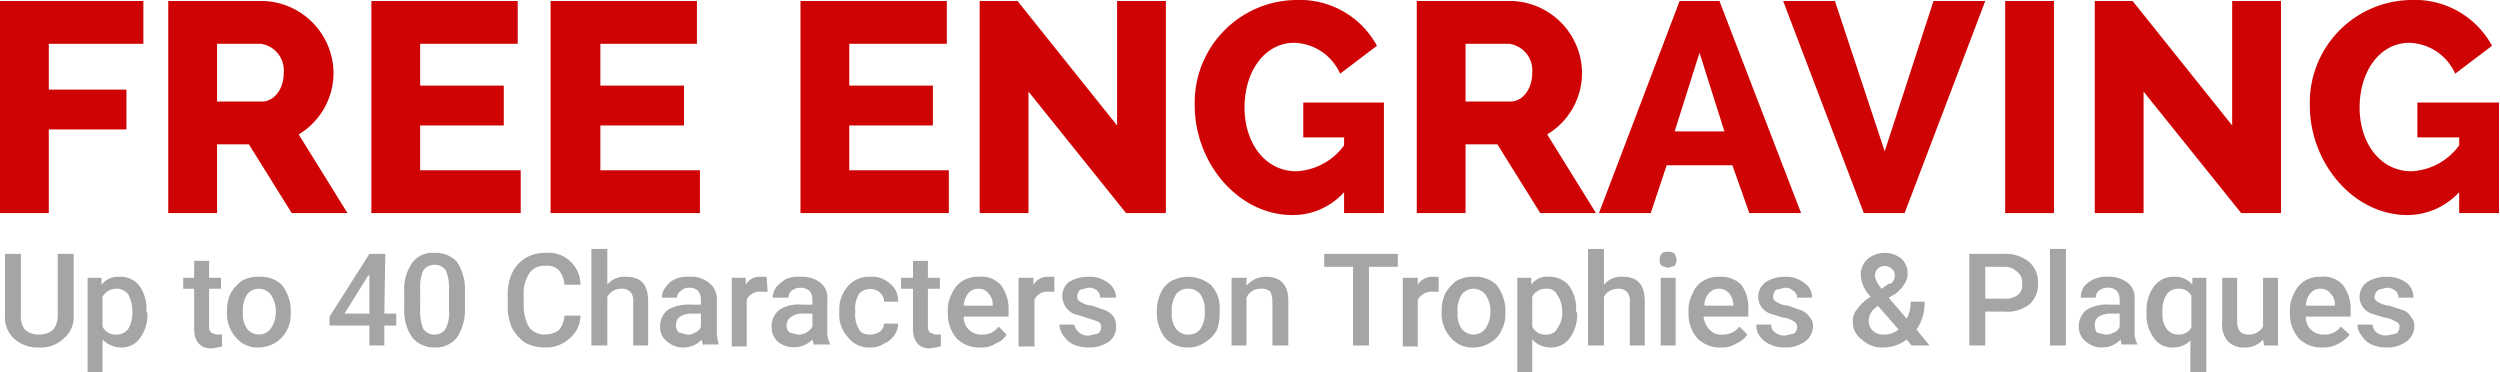
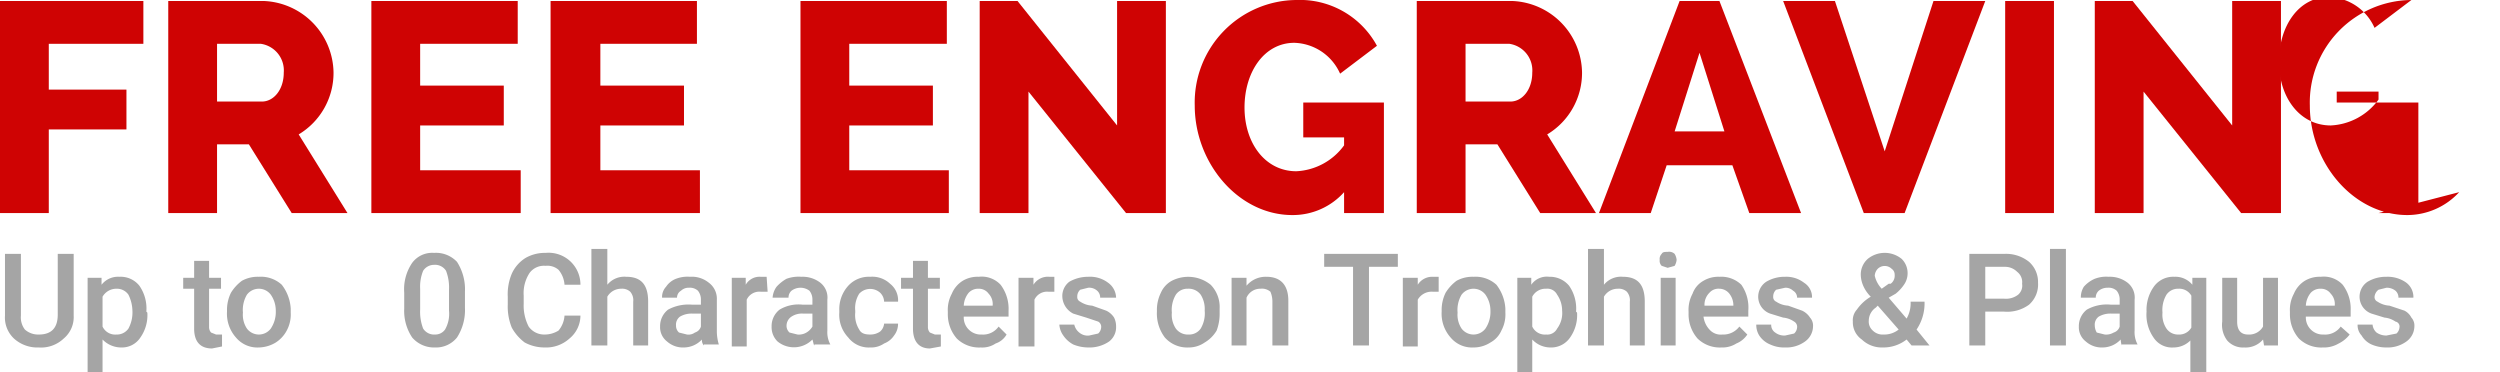
<svg xmlns="http://www.w3.org/2000/svg" width="251.1" height="37.4" viewBox="0 0 251.1 37.4">
  <path d="M.6,21.2V-.1H15V4.2H5.5V8.8h7.8v4H5.5v8.4Z" transform="translate(-0.6 0.2)" style="fill:#cf0303" />
  <path d="M17.5,21.2V-.1h9.6a7.3,7.3,0,0,1,7,7.2,7.2,7.2,0,0,1-3.5,6.2l4.9,7.9H29.9l-4.3-6.9H22.4v6.9ZM22.4,10h4.5c1.2,0,2.2-1.2,2.2-2.9a2.7,2.7,0,0,0-2.3-2.9H22.4Z" transform="translate(-0.6 0.2)" style="fill:#cf0303" />
  <path d="M52.9,16.9v4.3h-15V-.1H52.6V4.2H42.8V8.4h8.4v4H42.8v4.5Z" transform="translate(-0.6 0.2)" style="fill:#cf0303" />
  <path d="M70.9,16.9v4.3h-15V-.1H70.6V4.2H60.9V8.4h8.4v4H60.9v4.5Z" transform="translate(-0.6 0.2)" style="fill:#cf0303" />
  <path d="M95.9,16.9v4.3H81V-.1H95.7V4.2H85.9V8.4h8.4v4H85.9v4.5Z" transform="translate(-0.6 0.2)" style="fill:#cf0303" />
  <path d="M103.9,9V21.2H99V-.1h3.8l10,12.5V-.1h4.9V21.2h-4Z" transform="translate(-0.6 0.2)" style="fill:#cf0303" />
  <path d="M135.6,19.1a6.9,6.9,0,0,1-5.2,2.3c-5.4,0-9.8-5.2-9.8-11A10.3,10.3,0,0,1,130.8-.2a8.8,8.8,0,0,1,8.1,4.6l-3.7,2.8a5.2,5.2,0,0,0-4.6-3.1c-3,0-5,2.9-5,6.5s2.1,6.4,5.2,6.4a6.3,6.3,0,0,0,4.8-2.6v-.8h-4.1V10.1h8.1V21.2h-4Z" transform="translate(-0.6 0.2)" style="fill:#cf0303" />
  <path d="M142.9,21.2V-.1h9.6a7.3,7.3,0,0,1,7,7.2,7.2,7.2,0,0,1-3.5,6.2l4.9,7.9h-5.6L151,14.3h-3.2v6.9ZM147.8,10h4.5c1.2,0,2.2-1.2,2.2-2.9a2.7,2.7,0,0,0-2.3-2.9h-4.4Z" transform="translate(-0.6 0.2)" style="fill:#cf0303" />
  <path d="M161.2,21.2,169.3-.1h4l8.2,21.3h-5.2l-1.7-4.8H168l-1.6,4.8ZM171.3,5.1,168.8,13h5Z" transform="translate(-0.6 0.2)" style="fill:#cf0303" />
  <path d="M184.9-.1l5,15.1L194.8-.1H200l-8.1,21.3h-4.1L179.7-.1Z" transform="translate(-0.6 0.2)" style="fill:#cf0303" />
  <path d="M202,21.2V-.1h4.9V21.2Z" transform="translate(-0.6 0.2)" style="fill:#cf0303" />
  <path d="M215.9,9V21.2H211V-.1h3.8l10,12.5V-.1h4.9V21.2h-4Z" transform="translate(-0.6 0.2)" style="fill:#cf0303" />
-   <path d="M247.6,19.1a7.1,7.1,0,0,1-5.2,2.3c-5.4,0-9.8-5.2-9.8-11A10.3,10.3,0,0,1,242.8-.2a8.8,8.8,0,0,1,8.1,4.6l-3.7,2.8a5.2,5.2,0,0,0-4.6-3.1c-3,0-5,2.9-5,6.5s2.1,6.4,5.2,6.4a6.3,6.3,0,0,0,4.8-2.6v-.8h-4.2V10.1h8.2V21.2h-4Z" transform="translate(-0.6 0.2)" style="fill:#cf0303" />
+   <path d="M247.6,19.1a7.1,7.1,0,0,1-5.2,2.3c-5.4,0-9.8-5.2-9.8-11A10.3,10.3,0,0,1,242.8-.2l-3.7,2.8a5.2,5.2,0,0,0-4.6-3.1c-3,0-5,2.9-5,6.5s2.1,6.4,5.2,6.4a6.3,6.3,0,0,0,4.8-2.6v-.8h-4.2V10.1h8.2V21.2h-4Z" transform="translate(-0.6 0.2)" style="fill:#cf0303" />
  <path d="M8,25.3v6.2a2.8,2.8,0,0,1-1,2.3,3.3,3.3,0,0,1-2.5.9A3.5,3.5,0,0,1,2,33.8a2.9,2.9,0,0,1-.9-2.3V25.3H2.7v6.2a2,2,0,0,0,.4,1.4,2,2,0,0,0,1.4.5c1.3,0,1.9-.7,1.9-2V25.3Z" transform="translate(-0.6 0.2)" style="fill:#a5a5a5" />
  <path d="M15.4,31.2a3.9,3.9,0,0,1-.7,2.5,2.2,2.2,0,0,1-1.9,1,2.6,2.6,0,0,1-1.9-.8v3.3H9.4V27.7h1.4v.7a2.1,2.1,0,0,1,1.8-.8,2.4,2.4,0,0,1,2,.9,4,4,0,0,1,.7,2.6ZM13.9,31a3.8,3.8,0,0,0-.4-1.6,1.4,1.4,0,0,0-1.2-.6,1.6,1.6,0,0,0-1.4.8v3a1.4,1.4,0,0,0,1.4.8,1.4,1.4,0,0,0,1.2-.6A3.4,3.4,0,0,0,13.9,31Z" transform="translate(-0.6 0.2)" style="fill:#a5a5a5" />
  <path d="M21.6,26v1.7h1.2v1.1H21.6v3.9a.8.8,0,0,0,.2.5l.5.2h.6v1.2l-1,.2c-1.2,0-1.8-.7-1.8-2V28.8H19V27.7h1.1V26Z" transform="translate(-0.6 0.2)" style="fill:#a5a5a5" />
  <path d="M23.4,31a3.9,3.9,0,0,1,.4-1.8A4.3,4.3,0,0,1,24.9,28a3.3,3.3,0,0,1,1.7-.4,3.1,3.1,0,0,1,2.3.8,4.3,4.3,0,0,1,.9,2.4v.4a3.4,3.4,0,0,1-.4,1.8,3.2,3.2,0,0,1-1.1,1.2,3.4,3.4,0,0,1-1.7.5,2.8,2.8,0,0,1-2.3-1,3.6,3.6,0,0,1-.9-2.6Zm1.6.2a2.5,2.5,0,0,0,.4,1.6,1.5,1.5,0,0,0,2.4,0,3,3,0,0,0,.5-1.8,2.8,2.8,0,0,0-.5-1.6,1.5,1.5,0,0,0-2.4,0A3,3,0,0,0,25,31.2Z" transform="translate(-0.6 0.2)" style="fill:#a5a5a5" />
-   <path d="M39.2,31.3h1.2v1.2H39.2v2H37.7v-2h-4v-.9l4-6.3h1.6Zm-4,0h2.5V27.4l-.2.2Z" transform="translate(-0.6 0.2)" style="fill:#a5a5a5" />
  <path d="M47.3,30.7a5.1,5.1,0,0,1-.8,3,2.7,2.7,0,0,1-2.2,1,2.9,2.9,0,0,1-2.3-1,4.8,4.8,0,0,1-.8-2.9V29.2a4.7,4.7,0,0,1,.8-3,2.5,2.5,0,0,1,2.2-1,2.9,2.9,0,0,1,2.3.9,5.1,5.1,0,0,1,.8,3Zm-1.6-1.8a4.7,4.7,0,0,0-.3-1.9,1.3,1.3,0,0,0-1.2-.6,1.3,1.3,0,0,0-1.1.6,4.2,4.2,0,0,0-.3,1.8v2.1a4.7,4.7,0,0,0,.3,1.9,1.3,1.3,0,0,0,1.2.6,1.2,1.2,0,0,0,1-.5,3.2,3.2,0,0,0,.4-1.9Z" transform="translate(-0.6 0.2)" style="fill:#a5a5a5" />
  <path d="M58.9,31.5a3,3,0,0,1-1.1,2.3,3.5,3.5,0,0,1-2.5.9,4.2,4.2,0,0,1-2-.5A4.7,4.7,0,0,1,52,32.7a5.6,5.6,0,0,1-.4-2.3v-.8a5.3,5.3,0,0,1,.4-2.3,3.6,3.6,0,0,1,1.4-1.6,3.9,3.9,0,0,1,2-.5,3.2,3.2,0,0,1,3.5,3.2H57.3a2.6,2.6,0,0,0-.6-1.5,1.7,1.7,0,0,0-1.3-.4,1.8,1.8,0,0,0-1.6.7,3.7,3.7,0,0,0-.6,2.3v.8a4.6,4.6,0,0,0,.5,2.3,1.9,1.9,0,0,0,1.6.8,2.6,2.6,0,0,0,1.4-.4,2.6,2.6,0,0,0,.6-1.5Z" transform="translate(-0.6 0.2)" style="fill:#a5a5a5" />
  <path d="M61.6,28.4a2.2,2.2,0,0,1,1.9-.8c1.5,0,2.2.8,2.2,2.5v4.4H64.2V30.1a1.3,1.3,0,0,0-.3-1,1.2,1.2,0,0,0-.9-.3,1.6,1.6,0,0,0-1.4.8v4.9H60V24.8h1.6Z" transform="translate(-0.6 0.2)" style="fill:#a5a5a5" />
  <path d="M71.3,34.5a.8.8,0,0,1-.2-.6,2.5,2.5,0,0,1-1.8.8,2.4,2.4,0,0,1-1.7-.6,1.8,1.8,0,0,1-.7-1.5,2.1,2.1,0,0,1,.8-1.7,4.3,4.3,0,0,1,2.4-.5H71v-.5a1.4,1.4,0,0,0-.3-.9,1.2,1.2,0,0,0-.9-.3,1.1,1.1,0,0,0-.8.3.8.8,0,0,0-.4.7H67.1a1.5,1.5,0,0,1,.4-1.1,2.1,2.1,0,0,1,1-.8,3.2,3.2,0,0,1,1.4-.2,2.7,2.7,0,0,1,1.9.6,2,2,0,0,1,.8,1.7V33a4.6,4.6,0,0,0,.2,1.4H71.3Zm-1.7-1.1a1.1,1.1,0,0,0,.8-.2.9.9,0,0,0,.6-.6V31.3h-.8a2.3,2.3,0,0,0-1.3.3,1,1,0,0,0-.4.9.9.9,0,0,0,.3.7Z" transform="translate(-0.6 0.2)" style="fill:#a5a5a5" />
  <path d="M77.7,29.1H77a1.4,1.4,0,0,0-1.4.8v4.7H74.1V27.7h1.4v.7a1.6,1.6,0,0,1,1.5-.8h.6Z" transform="translate(-0.6 0.2)" style="fill:#a5a5a5" />
  <path d="M82.4,34.5c-.1-.1-.1-.3-.2-.6a2.6,2.6,0,0,1-3.5.2,2,2,0,0,1-.6-1.5,2.1,2.1,0,0,1,.8-1.7,3.7,3.7,0,0,1,2.3-.5h1v-.5a1.4,1.4,0,0,0-.3-.9,1.5,1.5,0,0,0-1.8,0,.9.9,0,0,0-.3.7H78.2a2.1,2.1,0,0,1,.4-1.1,3.9,3.9,0,0,1,1-.8,3.6,3.6,0,0,1,1.5-.2,2.9,2.9,0,0,1,1.9.6,1.9,1.9,0,0,1,.7,1.7V33a2.6,2.6,0,0,0,.3,1.4H82.4Zm-1.7-1.1a1.5,1.5,0,0,0,.9-.2,1.7,1.7,0,0,0,.6-.6V31.3h-.9a1.9,1.9,0,0,0-1.2.3,1.1,1.1,0,0,0-.5.9.9.9,0,0,0,.3.7Z" transform="translate(-0.6 0.2)" style="fill:#a5a5a5" />
  <path d="M88,33.4a1.7,1.7,0,0,0,1-.3,1.2,1.2,0,0,0,.4-.8h1.4a1.9,1.9,0,0,1-.4,1.2,2.1,2.1,0,0,1-1,.8,2.3,2.3,0,0,1-1.4.4,2.6,2.6,0,0,1-2.2-1,3.3,3.3,0,0,1-.9-2.5V31a3.5,3.5,0,0,1,.9-2.5,2.8,2.8,0,0,1,2.2-.9,2.6,2.6,0,0,1,2,.7,2.1,2.1,0,0,1,.8,1.8H89.4a1.3,1.3,0,0,0-.4-.9,1.5,1.5,0,0,0-2.1.1,2.7,2.7,0,0,0-.4,1.7v.2a2.7,2.7,0,0,0,.4,1.7C87.1,33.3,87.5,33.4,88,33.4Z" transform="translate(-0.6 0.2)" style="fill:#a5a5a5" />
  <path d="M93.8,26v1.7H95v1.1H93.8v3.9a.8.8,0,0,0,.2.5l.5.2h.6v1.2l-1.1.2c-1.1,0-1.7-.7-1.7-2V28.8H91.1V27.7h1.2V26Z" transform="translate(-0.6 0.2)" style="fill:#a5a5a5" />
  <path d="M99.1,34.7a3.2,3.2,0,0,1-2.4-.9,3.7,3.7,0,0,1-.9-2.5v-.2a3.4,3.4,0,0,1,.4-1.8A2.8,2.8,0,0,1,97.3,28a2.9,2.9,0,0,1,1.6-.4,2.6,2.6,0,0,1,2.2.8,4,4,0,0,1,.8,2.6v.6H97.4a1.7,1.7,0,0,0,.5,1.3,1.7,1.7,0,0,0,1.3.5,1.9,1.9,0,0,0,1.7-.8l.8.8a2,2,0,0,1-1.1.9A2.4,2.4,0,0,1,99.1,34.7Zm-.2-5.9a1.3,1.3,0,0,0-1,.4,2.2,2.2,0,0,0-.5,1.3h2.9a1.5,1.5,0,0,0-.4-1.2A1.2,1.2,0,0,0,98.9,28.8Z" transform="translate(-0.6 0.2)" style="fill:#a5a5a5" />
  <path d="M106.5,29.1h-.6a1.4,1.4,0,0,0-1.4.8v4.7h-1.6V27.7h1.5v.7a1.7,1.7,0,0,1,1.6-.8h.5Z" transform="translate(-0.6 0.2)" style="fill:#a5a5a5" />
  <path d="M111.2,32.7a.6.6,0,0,0-.3-.6l-1.2-.4-1.3-.4a2,2,0,0,1-1.1-1.7,1.8,1.8,0,0,1,.7-1.5,3.8,3.8,0,0,1,1.9-.5,3,3,0,0,1,2,.6,1.9,1.9,0,0,1,.8,1.5h-1.6a.9.9,0,0,0-.3-.7,1.2,1.2,0,0,0-.9-.3l-.8.2a.9.9,0,0,0-.3.7.5.5,0,0,0,.3.5,2.4,2.4,0,0,0,1.2.4l1.4.5a1.9,1.9,0,0,1,.8.7,2,2,0,0,1,.2.9,1.8,1.8,0,0,1-.7,1.5,3.5,3.5,0,0,1-2.1.6,4,4,0,0,1-1.5-.3,2.8,2.8,0,0,1-1-.9,2.1,2.1,0,0,1-.4-1.1h1.5a1.4,1.4,0,0,0,.5.8,1.3,1.3,0,0,0,1,.3l.9-.2A.9.9,0,0,0,111.2,32.7Z" transform="translate(-0.6 0.2)" style="fill:#a5a5a5" />
  <path d="M116.8,31a3.9,3.9,0,0,1,.4-1.8,2.5,2.5,0,0,1,1.1-1.2,3.6,3.6,0,0,1,3.9.4,3.2,3.2,0,0,1,.9,2.4v.4a4.8,4.8,0,0,1-.3,1.8,3.4,3.4,0,0,1-1.2,1.2,2.8,2.8,0,0,1-1.6.5,3,3,0,0,1-2.4-1,4,4,0,0,1-.8-2.6Zm1.5.2a2.5,2.5,0,0,0,.4,1.6,1.5,1.5,0,0,0,1.3.6,1.4,1.4,0,0,0,1.2-.6,3,3,0,0,0,.4-1.8,2.7,2.7,0,0,0-.4-1.6,1.5,1.5,0,0,0-1.3-.6,1.4,1.4,0,0,0-1.2.6A3,3,0,0,0,118.3,31.2Z" transform="translate(-0.6 0.2)" style="fill:#a5a5a5" />
  <path d="M125.8,27.7v.8a2.5,2.5,0,0,1,2-.9c1.4,0,2.2.8,2.2,2.4v4.5h-1.6V30.1a2.5,2.5,0,0,0-.2-1,1.3,1.3,0,0,0-1-.3,1.5,1.5,0,0,0-1.4.9v4.8h-1.5V27.7Z" transform="translate(-0.6 0.2)" style="fill:#a5a5a5" />
  <path d="M141,26.6h-2.9v7.9h-1.6V26.6h-2.9V25.3H141Z" transform="translate(-0.6 0.2)" style="fill:#a5a5a5" />
  <path d="M145.1,29.1h-.6a1.6,1.6,0,0,0-1.5.8v4.7h-1.5V27.7H143v.7a1.7,1.7,0,0,1,1.5-.8h.6Z" transform="translate(-0.6 0.2)" style="fill:#a5a5a5" />
  <path d="M145.4,31a3.9,3.9,0,0,1,.4-1.8,4.3,4.3,0,0,1,1.1-1.2,3.3,3.3,0,0,1,1.7-.4,3.1,3.1,0,0,1,2.3.8,4.3,4.3,0,0,1,.9,2.4v.4a3.4,3.4,0,0,1-.4,1.8,2.5,2.5,0,0,1-1.1,1.2,3.1,3.1,0,0,1-1.7.5,2.8,2.8,0,0,1-2.3-1,3.6,3.6,0,0,1-.9-2.6Zm1.6.2a2.5,2.5,0,0,0,.4,1.6,1.5,1.5,0,0,0,2.4,0,3,3,0,0,0,.5-1.8,2.8,2.8,0,0,0-.5-1.6,1.5,1.5,0,0,0-2.4,0A3,3,0,0,0,147,31.2Z" transform="translate(-0.6 0.2)" style="fill:#a5a5a5" />
  <path d="M159,31.2a3.9,3.9,0,0,1-.7,2.5,2.3,2.3,0,0,1-2,1,2.5,2.5,0,0,1-1.8-.8v3.3H153V27.7h1.4v.7a1.9,1.9,0,0,1,1.8-.8,2.5,2.5,0,0,1,2,.9,4,4,0,0,1,.7,2.6Zm-1.5-.2a2.8,2.8,0,0,0-.5-1.6,1.1,1.1,0,0,0-1.1-.6,1.5,1.5,0,0,0-1.4.8v3a1.4,1.4,0,0,0,1.4.8,1.1,1.1,0,0,0,1.1-.6A2.6,2.6,0,0,0,157.5,31Z" transform="translate(-0.6 0.2)" style="fill:#a5a5a5" />
  <path d="M161.7,28.4a2.2,2.2,0,0,1,1.9-.8c1.5,0,2.2.8,2.2,2.5v4.4h-1.5V30.1a1.3,1.3,0,0,0-.3-1,1.2,1.2,0,0,0-.9-.3,1.6,1.6,0,0,0-1.4.8v4.9h-1.6V24.8h1.6Z" transform="translate(-0.6 0.2)" style="fill:#a5a5a5" />
  <path d="M167.3,25.9a.7.7,0,0,1,.2-.6c.1-.2.3-.2.6-.2a.8.8,0,0,1,.7.2,1.4,1.4,0,0,1,.2.6,1.4,1.4,0,0,1-.2.6l-.7.2-.6-.2A.7.7,0,0,1,167.3,25.9Zm1.6,8.6h-1.5V27.7h1.5Z" transform="translate(-0.6 0.2)" style="fill:#a5a5a5" />
  <path d="M173.5,34.7a3.2,3.2,0,0,1-2.4-.9,3.7,3.7,0,0,1-.9-2.5v-.2a3.4,3.4,0,0,1,.4-1.8,2.4,2.4,0,0,1,1.1-1.3,2.9,2.9,0,0,1,1.6-.4,2.9,2.9,0,0,1,2.2.8,4,4,0,0,1,.7,2.6v.6h-4.5a2.3,2.3,0,0,0,.6,1.3,1.5,1.5,0,0,0,1.3.5,2,2,0,0,0,1.7-.8l.8.8a2.4,2.4,0,0,1-1.1.9A2.6,2.6,0,0,1,173.5,34.7Zm-.2-5.9a1.2,1.2,0,0,0-1,.4,1.7,1.7,0,0,0-.5,1.3h2.9a1.9,1.9,0,0,0-.4-1.2A1.3,1.3,0,0,0,173.3,28.8Z" transform="translate(-0.6 0.2)" style="fill:#a5a5a5" />
  <path d="M181.1,32.7a.6.6,0,0,0-.3-.6,2.3,2.3,0,0,0-1.1-.4l-1.3-.4a1.8,1.8,0,0,1-.4-3.2,3.6,3.6,0,0,1,1.9-.5,2.9,2.9,0,0,1,1.9.6,1.7,1.7,0,0,1,.8,1.5h-1.5a.8.8,0,0,0-.4-.7,1.1,1.1,0,0,0-.8-.3l-.9.2a.9.9,0,0,0-.3.7.5.5,0,0,0,.3.5,2.4,2.4,0,0,0,1.2.4l1.4.5a1.9,1.9,0,0,1,.8.7,1.2,1.2,0,0,1,.3.9,1.9,1.9,0,0,1-.8,1.5,3.2,3.2,0,0,1-2,.6,3.3,3.3,0,0,1-1.5-.3,2.4,2.4,0,0,1-1.1-.9,2,2,0,0,1-.3-1.1h1.5a.9.9,0,0,0,.4.8,1.5,1.5,0,0,0,1,.3l.9-.2A.9.9,0,0,0,181.1,32.7Z" transform="translate(-0.6 0.2)" style="fill:#a5a5a5" />
  <path d="M186.7,32.1a1.6,1.6,0,0,1,.4-1.2,4.5,4.5,0,0,1,1.4-1.3,3.5,3.5,0,0,1-.8-1.2,2.9,2.9,0,0,1-.2-.9,2.1,2.1,0,0,1,.7-1.7,2.7,2.7,0,0,1,3.4,0,2,2,0,0,1,.6,1.4,2,2,0,0,1-.3,1.1,4.1,4.1,0,0,1-.9,1l-.7.4,1.8,2.1a3.1,3.1,0,0,0,.4-1.7h1.4a4.7,4.7,0,0,1-.8,2.8l1.3,1.6h-1.8l-.5-.6a3.8,3.8,0,0,1-2.4.8,2.9,2.9,0,0,1-2.1-.8A2.1,2.1,0,0,1,186.7,32.1Zm3.1,1.3a2.3,2.3,0,0,0,1.5-.5l-2.1-2.4-.2.2a1.6,1.6,0,0,0-.7,1.3,1.2,1.2,0,0,0,.4,1A1.4,1.4,0,0,0,189.8,33.4Zm-.9-5.9a2.8,2.8,0,0,0,.7,1.3l.7-.5h.2a1,1,0,0,0,.4-.9.7.7,0,0,0-.3-.6,1,1,0,0,0-1.4,0A1.1,1.1,0,0,0,188.9,27.5Z" transform="translate(-0.6 0.2)" style="fill:#a5a5a5" />
  <path d="M200,31.1v3.4h-1.6V25.3h3.5a3.7,3.7,0,0,1,2.5.8,2.7,2.7,0,0,1,.9,2.1,2.7,2.7,0,0,1-.9,2.2,3.7,3.7,0,0,1-2.5.7Zm0-1.3h1.9a2,2,0,0,0,1.4-.4,1.2,1.2,0,0,0,.4-1.1,1.3,1.3,0,0,0-.5-1.2,1.7,1.7,0,0,0-1.2-.5h-2Z" transform="translate(-0.6 0.2)" style="fill:#a5a5a5" />
  <path d="M208.1,34.5h-1.6V24.8h1.6Z" transform="translate(-0.6 0.2)" style="fill:#a5a5a5" />
  <path d="M213.7,34.5a3.5,3.5,0,0,1-.1-.6,2.5,2.5,0,0,1-1.8.8,2.4,2.4,0,0,1-1.7-.6,1.8,1.8,0,0,1-.7-1.5,2.1,2.1,0,0,1,.8-1.7,4.1,4.1,0,0,1,2.4-.5h.9v-.5a1.4,1.4,0,0,0-.3-.9,1.2,1.2,0,0,0-.9-.3,1.4,1.4,0,0,0-.9.3.9.9,0,0,0-.3.7h-1.5a2,2,0,0,1,.3-1.1,3.1,3.1,0,0,1,1.1-.8,3.2,3.2,0,0,1,1.4-.2,2.9,2.9,0,0,1,1.9.6,1.9,1.9,0,0,1,.7,1.7V33a2.6,2.6,0,0,0,.3,1.4h-1.6ZM212,33.4a1.5,1.5,0,0,0,.9-.2.9.9,0,0,0,.6-.6V31.3h-.8a2.3,2.3,0,0,0-1.3.3,1,1,0,0,0-.4.9,1.4,1.4,0,0,0,.2.7Z" transform="translate(-0.6 0.2)" style="fill:#a5a5a5" />
  <path d="M216.2,31.1a4,4,0,0,1,.8-2.6,2.4,2.4,0,0,1,2-.9,2.2,2.2,0,0,1,1.8.8v-.7h1.4v9.5h-1.6V34a2.4,2.4,0,0,1-1.7.7,2.2,2.2,0,0,1-2-1A4,4,0,0,1,216.2,31.1Zm1.6.1a2.5,2.5,0,0,0,.4,1.6,1.4,1.4,0,0,0,1.2.6,1.4,1.4,0,0,0,1.3-.7V29.5a1.4,1.4,0,0,0-1.3-.7,1.4,1.4,0,0,0-1.2.6A3,3,0,0,0,217.8,31.2Z" transform="translate(-0.6 0.2)" style="fill:#a5a5a5" />
  <path d="M227.9,33.9a2.3,2.3,0,0,1-1.9.8,2.1,2.1,0,0,1-1.7-.7,2.6,2.6,0,0,1-.5-1.9V27.7h1.5v4.4c0,.9.4,1.3,1.1,1.3a1.6,1.6,0,0,0,1.5-.8V27.7h1.5v6.8H228Z" transform="translate(-0.6 0.2)" style="fill:#a5a5a5" />
  <path d="M233.9,34.7a3.2,3.2,0,0,1-2.4-.9,3.7,3.7,0,0,1-.9-2.5v-.2a3.4,3.4,0,0,1,.4-1.8,2.8,2.8,0,0,1,1.1-1.3,2.9,2.9,0,0,1,1.6-.4,2.6,2.6,0,0,1,2.2.8,4,4,0,0,1,.8,2.6v.6h-4.5a1.7,1.7,0,0,0,.5,1.3,1.7,1.7,0,0,0,1.3.5,1.9,1.9,0,0,0,1.7-.8l.9.8a3.1,3.1,0,0,1-1.1.9A2.9,2.9,0,0,1,233.9,34.7Zm-.2-5.9a1.3,1.3,0,0,0-1,.4,2.2,2.2,0,0,0-.5,1.3h2.9a1.5,1.5,0,0,0-.4-1.2A1.2,1.2,0,0,0,233.7,28.8Z" transform="translate(-0.6 0.2)" style="fill:#a5a5a5" />
  <path d="M241.6,32.7a.5.5,0,0,0-.4-.6,2.3,2.3,0,0,0-1.1-.4l-1.3-.4a1.8,1.8,0,0,1-.4-3.2,3.6,3.6,0,0,1,1.9-.5,3.2,3.2,0,0,1,2,.6,1.8,1.8,0,0,1,.7,1.5h-1.5a.9.9,0,0,0-.3-.7,1.4,1.4,0,0,0-.9-.3l-.8.2a1,1,0,0,0-.4.7.5.5,0,0,0,.3.5,2.4,2.4,0,0,0,1.2.4l1.5.5a1.6,1.6,0,0,1,.7.7,1.2,1.2,0,0,1,.3.9,1.9,1.9,0,0,1-.8,1.5,3.2,3.2,0,0,1-2,.6,3.7,3.7,0,0,1-1.5-.3,2.2,2.2,0,0,1-1-.9,1.5,1.5,0,0,1-.4-1.1h1.5a1.2,1.2,0,0,0,.4.8,1.7,1.7,0,0,0,1,.3l1-.2A.9.9,0,0,0,241.6,32.7Z" transform="translate(-0.6 0.2)" style="fill:#a5a5a5" />
</svg>